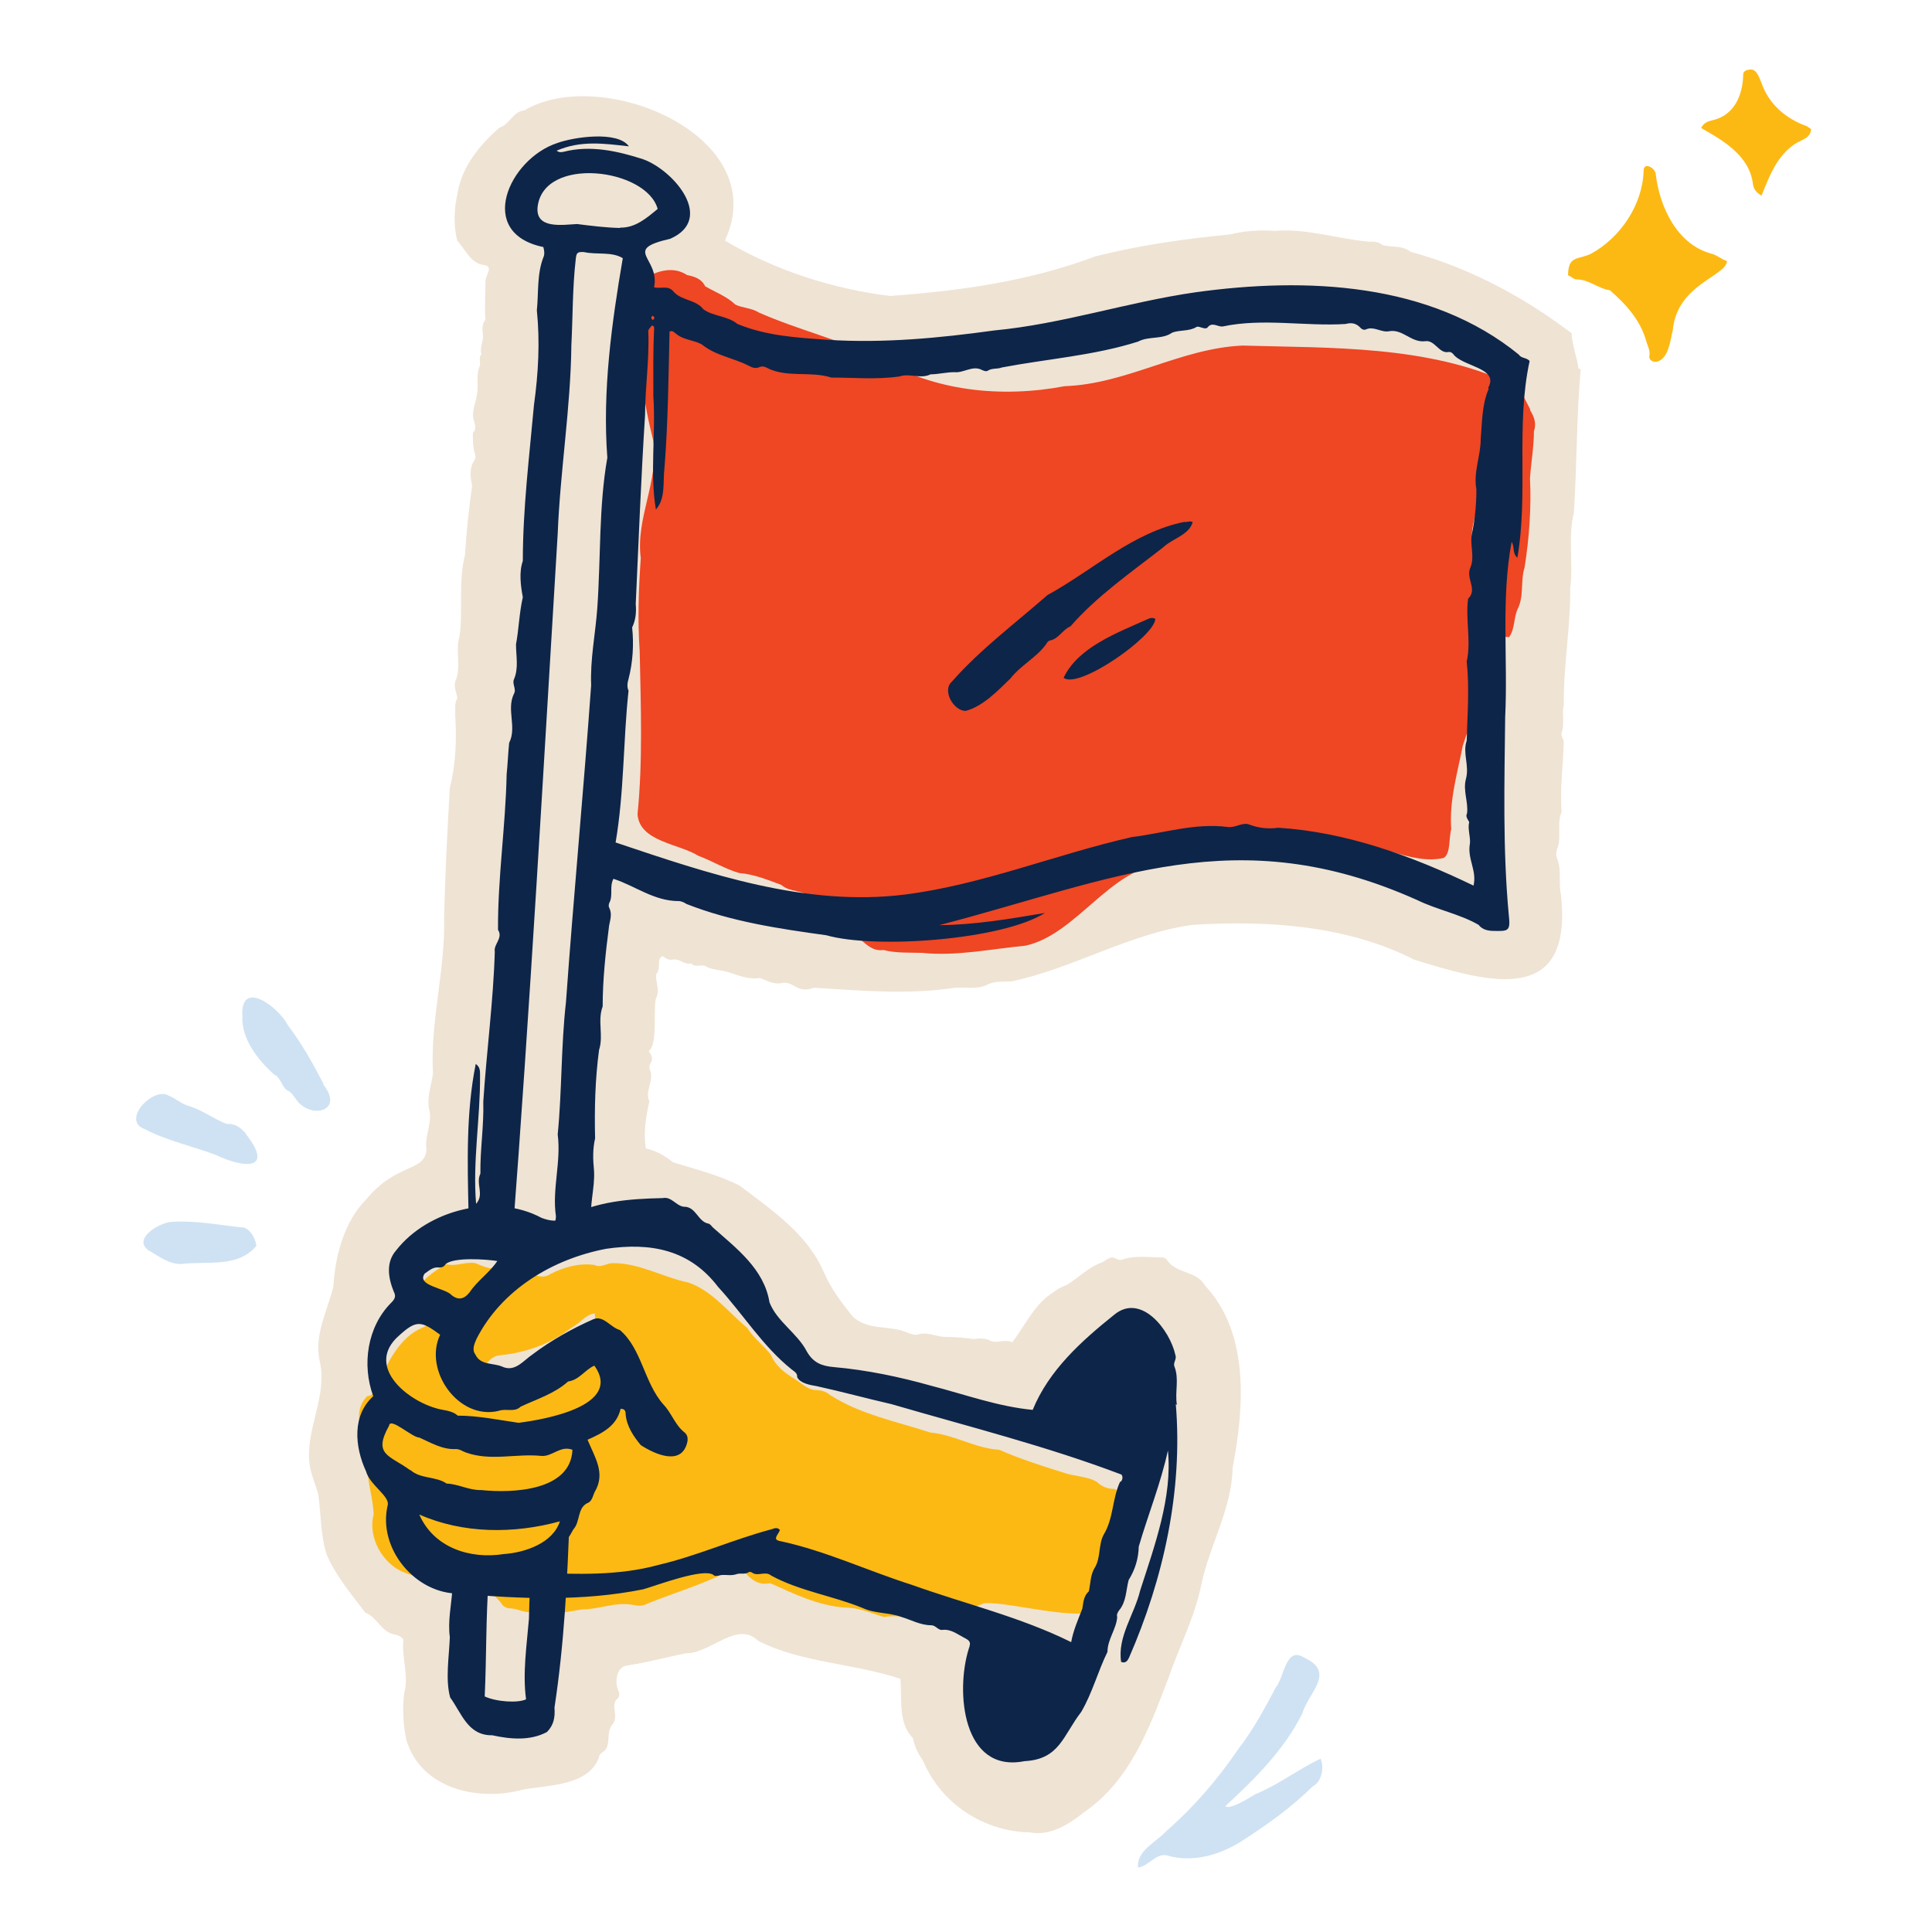
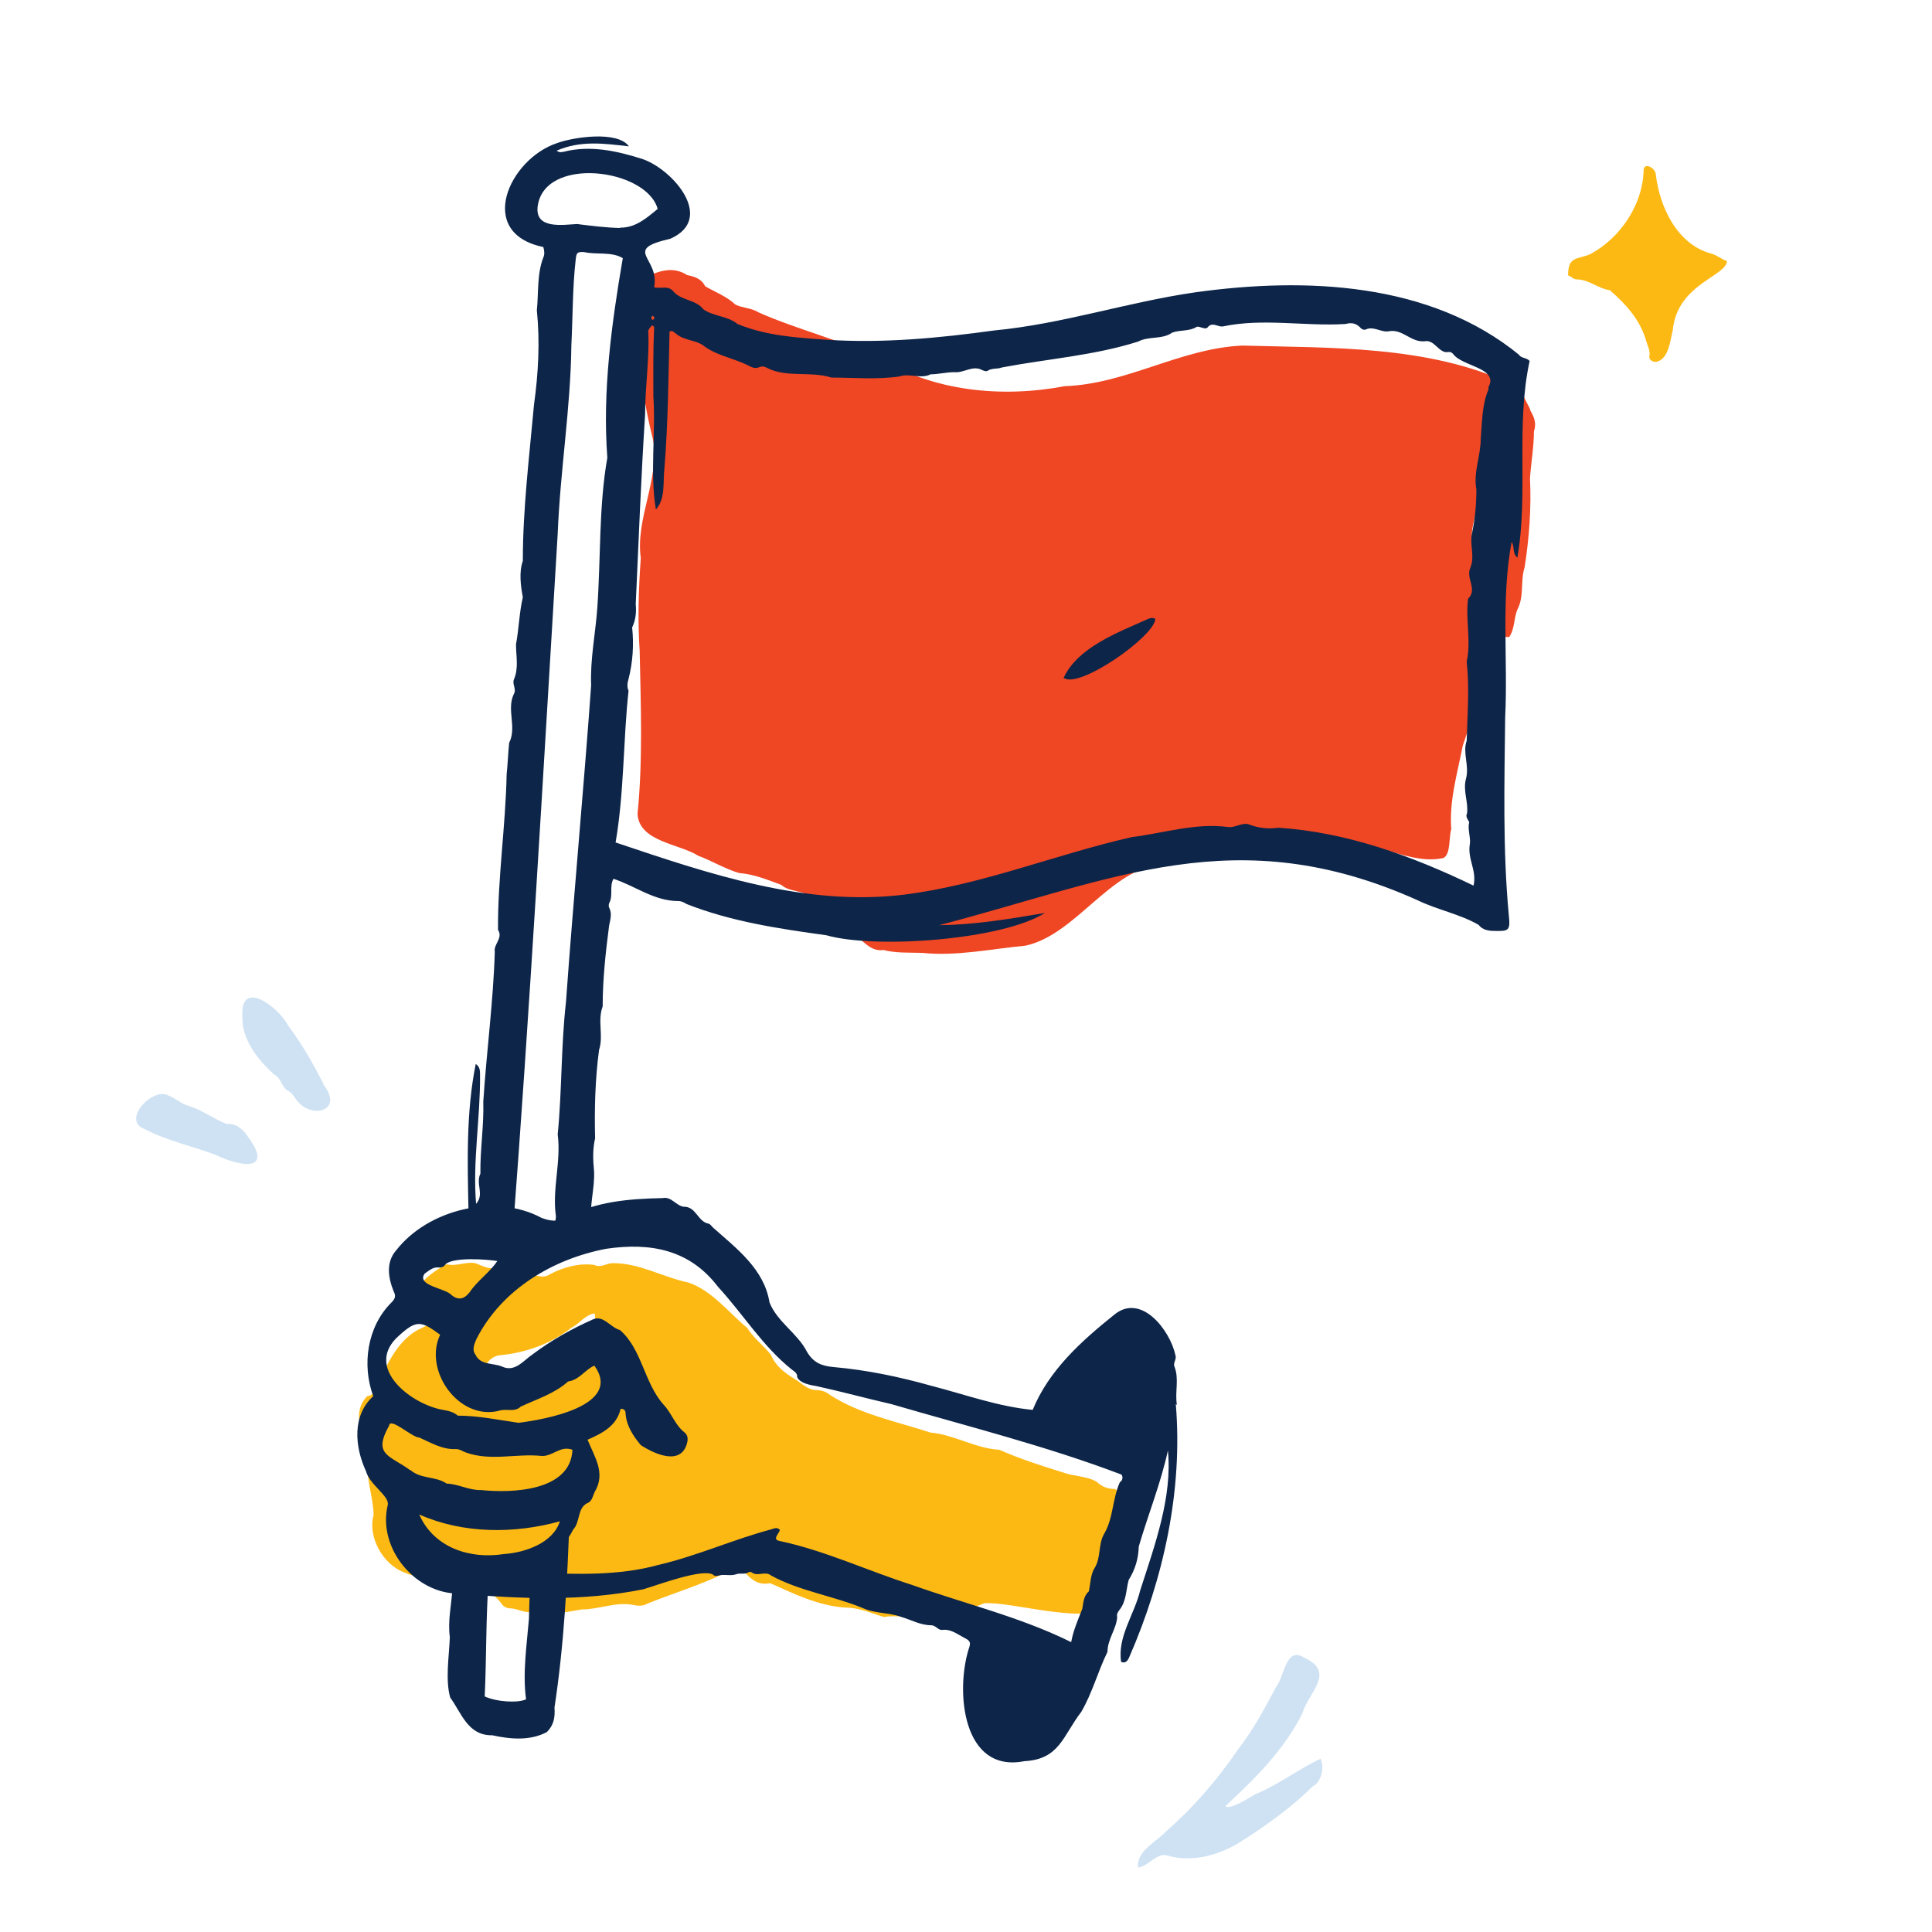
<svg xmlns="http://www.w3.org/2000/svg" width="500" zoomAndPan="magnify" viewBox="0 0 375 375" height="500" preserveAspectRatio="xMidYMid meet" version="1.0">
  <defs>
    <clipPath id="c539bd3afe">
      <path d="M 220 321 L 257 321 L 257 362.746 L 220 362.746 Z M 220 321 " clip-rule="nonzero" />
    </clipPath>
    <clipPath id="20400ac84e">
      <path d="M 330 13 L 351.812 13 L 351.812 38 L 330 38 Z M 330 13 " clip-rule="nonzero" />
    </clipPath>
  </defs>
-   <path fill="#efe3d4" d="M 306.391 71.539 C 306.109 69.305 305.133 67.074 305.062 64.699 C 295.711 57.582 285.102 51.926 273.727 48.855 C 272.121 47.531 270.027 48.09 268.281 47.531 C 267.445 46.832 266.539 46.902 265.562 46.902 C 259.559 46.344 253.625 44.32 247.484 44.809 C 244.555 44.598 241.484 44.809 238.691 45.508 C 230.039 46.344 221.105 47.602 212.59 49.766 C 199.816 54.578 186.348 56.465 172.809 57.441 C 161.641 56.113 150.266 52.418 140.703 46.691 C 150.195 26.453 116.766 12.496 101.762 21.43 C 99.527 21.637 98.969 24.152 96.945 24.777 C 93.246 27.988 89.758 32.176 88.848 37.27 C 88.152 40.48 87.941 43.691 88.781 46.762 C 90.316 48.367 91.363 51.16 93.945 51.438 C 95.969 51.719 94.082 53.602 94.223 54.789 C 94.223 57.23 94.016 59.746 94.223 62.047 C 93.523 62.953 93.594 64 93.734 64.98 C 93.875 66.305 93.035 67.492 93.457 68.746 C 92.758 69.516 93.457 70.492 93.035 71.262 C 92.34 73.004 92.969 74.891 92.547 76.703 C 92.34 78.309 91.434 79.914 91.988 81.66 C 92.199 82.426 92.547 83.266 91.781 84.031 C 91.781 85.359 91.781 86.824 92.199 88.148 C 92.34 88.5 92.34 88.918 92.129 89.266 C 91.012 90.871 91.293 92.547 91.641 94.289 C 91.012 98.688 90.523 103.293 90.246 107.762 C 88.918 112.926 89.895 118.367 89.199 123.535 C 88.359 126.188 89.477 129.047 88.57 131.77 C 87.871 133.094 88.57 134.211 88.781 135.469 C 88.152 136.516 88.43 137.703 88.359 138.816 C 88.641 143.492 88.5 148.309 87.312 152.914 C 86.824 161.289 86.406 169.598 86.199 177.973 C 86.477 188.23 83.477 198.211 84.035 208.398 C 83.684 210.914 82.707 213.215 83.406 215.797 C 83.754 218.309 82.43 220.543 82.777 223.055 C 82.566 227.523 76.984 225.637 71.121 232.758 C 66.797 237.086 65.051 243.785 64.703 249.715 C 63.516 254.531 60.934 259.137 62.051 264.164 C 63.656 271.074 59.188 277.492 60.094 284.262 C 60.375 286.219 61.211 288.102 61.77 289.984 C 62.328 293.895 62.188 298.082 63.445 301.852 C 65.262 305.969 68.262 309.527 70.914 313.016 C 73.285 313.926 73.984 316.855 76.707 317.273 C 77.266 317.414 77.891 317.625 78.312 318.25 C 77.891 321.672 79.426 325.16 78.449 328.652 C 78.102 331.652 78.242 334.793 78.871 337.723 C 81.73 347.285 92.898 349.727 101.551 347.355 C 106.508 346.449 114.254 346.656 116.277 341.074 C 116.277 340.516 116.766 340.234 117.184 339.957 C 118.719 338.699 117.535 336.258 118.859 334.723 C 120.188 333.258 118.512 331.094 119.695 329.836 C 120.395 329.348 120.254 328.652 119.977 328.023 C 119.277 326.418 119.695 323.555 121.652 323.277 C 125.488 322.719 129.328 321.672 133.098 320.902 C 137.914 320.973 143.078 314.484 147.125 318.461 C 155.57 322.789 165.551 322.789 174.762 325.859 C 175.113 329.836 174.273 334.441 177.207 337.375 C 177.484 339.051 178.32 340.516 179.23 341.91 C 182.719 350.078 190.816 355.449 199.816 355.66 C 203.867 356.426 207.426 354.125 210.426 351.75 C 219.289 345.68 223.129 335.422 226.758 325.789 C 228.922 319.508 231.992 313.785 233.246 307.223 C 234.922 299.688 239.109 292.707 239.25 284.891 C 241.484 273.305 242.602 258.789 233.875 249.508 C 232.27 246.645 228.434 247.273 226.617 244.691 C 226.34 244.273 225.988 244.062 225.5 244.062 C 223.059 244.062 220.477 243.645 218.035 244.414 C 217.543 244.621 216.988 244.551 216.566 244.273 C 215.449 243.645 214.613 244.762 213.707 245.109 C 211.195 246.016 209.238 248.109 207.008 249.438 C 205.473 249.926 204.355 250.902 203.098 251.809 C 200.238 254.254 198.699 257.672 196.469 260.535 C 195.004 259.836 193.746 260.742 192.418 260.324 C 191.305 259.695 190.188 259.766 189 259.906 C 187.047 259.625 185.23 259.488 183.207 259.488 C 181.531 259.348 179.996 258.512 178.254 259 C 177.555 259.207 176.715 258.93 175.949 258.578 C 172.598 257.184 168.621 258.301 165.621 255.648 C 163.387 252.926 161.293 250.137 159.898 246.926 C 156.688 239.457 149.848 234.922 143.637 230.176 C 139.586 228.082 135.051 226.965 130.723 225.637 C 129.051 224.383 127.445 223.336 125.352 222.918 C 124.863 219.777 125.352 216.844 126.047 213.773 C 125.07 211.75 127.094 209.727 126.117 207.562 C 125.699 206.098 127.445 206.168 125.91 204.004 C 127.723 202.746 126.746 196.047 127.305 193.812 C 128.211 192.277 127.164 190.602 127.375 189.066 C 128.422 188.02 127.305 186.066 128.629 185.578 C 129.117 185.996 129.887 186.414 130.516 186.277 C 131.91 185.926 132.816 187.395 134.145 186.973 C 134.91 187.883 135.957 187.184 136.797 187.461 C 138.191 188.301 139.727 188.23 141.191 188.648 C 143.285 189.277 145.242 190.184 147.543 189.836 C 149.008 190.395 150.336 191.23 152.012 190.742 C 154.242 190.602 154.73 192.906 158.012 191.719 C 167.086 192.277 176.227 193.117 185.371 191.719 C 187.395 191.582 189.488 192.07 191.441 191.23 C 193.047 190.324 194.652 190.602 196.469 190.465 C 208.473 187.883 219.43 181.113 231.574 179.508 C 246.02 178.598 261.582 179.645 274.496 186.277 C 288.941 190.742 305.41 195.488 302.969 173.574 C 302.48 171.41 303.109 169.105 302.34 166.945 C 301.992 166.176 301.992 165.34 302.34 164.5 C 303.109 162.27 302.133 159.824 303.109 157.59 C 302.762 153.125 303.387 148.59 303.527 144.121 C 303.527 143.426 302.898 142.867 303.109 142.238 C 303.738 140.492 303.109 138.609 303.527 136.793 C 303.457 129.258 304.855 121.648 304.785 114.113 C 305.41 109.227 304.297 104.27 305.48 99.523 C 306.109 90.172 305.969 80.961 306.809 71.68 Z M 306.391 71.539 " fill-opacity="1" fill-rule="nonzero" />
  <path fill="#fdb913" d="M 219.082 292.078 C 218.172 291.172 217.543 289.566 216.359 289.008 C 215.031 289.008 213.914 288.59 212.867 287.613 C 210.984 286.496 208.332 286.566 206.309 285.797 C 202.051 284.473 197.934 283.148 193.957 281.402 C 189.277 281.121 185.23 278.469 180.555 278.051 C 173.996 275.887 167.016 274.562 161.152 270.793 C 160.387 270.164 159.477 269.816 158.5 269.816 C 156.758 269.816 155.641 268.492 154.242 267.652 C 152.289 266.465 150.547 265.141 149.637 262.977 C 148.242 261.164 146.289 259.766 145.031 257.742 C 141.402 254.742 138.262 250.555 133.656 248.949 C 128.629 247.902 124.023 245.109 118.93 245.18 C 117.672 245.18 116.695 246.156 115.371 245.527 C 112.438 245.109 109.438 245.949 106.855 247.273 C 104.902 248.602 103.297 246.926 101.48 246.715 C 99.805 247.273 98.34 246.227 96.734 246.086 C 95.062 246.508 93.734 245.738 92.27 245.18 C 90.383 244.832 88.57 245.879 86.688 245.391 C 83.406 247.133 79.148 250.344 79.984 254.602 C 81.242 255.16 82.707 255.23 83.547 256.418 C 82.988 257.395 82.012 257.672 81.172 258.09 C 77.125 260.254 75.102 264.93 73.145 268.91 C 72.727 269.816 72.52 270.863 71.262 271.004 C 67.773 274.633 71.121 279.168 71.473 283.215 C 70.914 286.914 72.449 290.406 72.52 294.035 C 71.332 298.359 74.332 303.664 78.449 305.199 C 84.871 308.203 84.594 299.758 89.895 304.082 C 91.5 307.504 95.41 308.41 97.504 311.48 C 97.852 311.902 98.41 312.18 98.969 312.18 C 100.645 312.18 102.109 313.438 103.855 312.668 C 106.855 313.645 109.926 312.879 112.926 312.391 C 116.207 312.391 119.418 310.922 122.699 311.48 C 123.676 311.691 124.723 311.832 125.629 311.273 C 131.492 308.898 137.773 307.156 143.285 303.945 C 145.172 305.621 146.359 307.922 149.5 307.293 C 154.176 309.387 158.852 311.691 164.152 312.039 C 166.805 312.039 169.18 313.156 171.551 313.855 C 173.785 313.504 175.949 313.926 178.113 313.855 C 180.066 313.855 182.02 314.484 183.977 313.367 C 186 312.039 188.789 312.32 190.953 311.203 C 196.469 310.715 212.102 315.949 215.938 311.203 C 214.125 306.875 218.172 303.457 217.406 299.129 C 217.336 296.824 220.195 294.523 219.078 292.078 Z M 113.766 260.465 C 110.902 263.953 98.203 272.539 94.641 267.793 C 92.969 265.977 94.922 263.188 97.086 263.047 C 102.109 262.559 106.996 260.812 110.973 257.672 C 112.648 256.836 113.555 255.16 115.441 254.949 C 115.719 257.113 115.23 258.93 113.766 260.535 Z M 113.766 260.465 " fill-opacity="1" fill-rule="nonzero" />
  <path fill="#ef4623" d="M 297.035 79.496 C 296.34 78.031 295.363 76.703 295.293 75.027 C 295.293 74.539 295.082 74.051 294.594 73.773 C 293.965 73.633 293.965 74.539 293.199 74.469 C 277.148 67.004 258.371 67.562 241.133 67.074 C 229.059 67.629 218.73 74.539 206.656 74.957 C 194.512 77.262 181.254 76.004 170.574 69.445 C 162.969 65.957 154.871 64 147.266 60.652 C 145.867 59.746 144.125 59.812 142.727 59.117 C 141.055 57.512 138.75 56.672 136.867 55.559 C 136.168 54.09 134.773 53.672 133.375 53.395 C 130.793 51.719 128.211 52.484 125.699 53.602 C 124.234 54.301 126.188 55.207 126.469 55.977 C 126.258 56.535 125.488 56.672 125.422 57.441 C 126.188 58.488 125.699 59.953 126.469 61.141 C 126.676 61.488 126.328 61.906 126.047 62.188 C 123.188 69.516 125 78.168 126.816 85.637 C 127.934 93.312 123.328 100.711 124.375 108.32 C 123.953 114.391 123.746 120.324 124.164 126.395 C 124.375 136.934 124.793 147.543 123.746 158.012 C 124.094 163.383 131.77 163.734 135.539 166.105 C 138.191 167.082 140.773 168.688 143.496 169.457 C 146.289 169.664 149.008 170.781 151.66 171.758 C 153.266 173.227 156.059 172.738 157.383 174.203 C 157.941 175.109 158.711 175.527 159.688 175.738 C 164.152 176.574 168.832 178.598 173.367 178.391 C 174.414 178.391 175.461 179.02 175.531 179.645 C 175.043 182.926 169.457 181.531 166.945 182.297 C 168.273 183.414 169.457 184.672 171.48 184.391 C 173.855 185.02 176.438 184.879 178.949 184.949 C 185.648 185.648 192.352 184.184 199.051 183.555 C 208.891 181.391 215.449 168.617 225.5 167.781 C 233.109 167.293 240.855 164.988 248.602 165.34 C 252.441 166.176 256 165.965 259.84 165.129 C 260.465 164.852 259.84 164.082 260.465 163.664 C 267.098 163.105 273.867 167.992 280.219 166.523 C 281.613 165.688 281.195 162.547 281.684 160.941 C 281.266 155.43 282.871 150.125 283.918 144.75 C 286.012 138.68 287.754 132.535 289.57 126.395 C 290.129 124.512 290.895 123.395 292.918 123.672 C 294.105 121.93 293.758 119.973 294.594 118.16 C 295.852 115.648 295.082 112.785 295.922 110.133 C 296.828 104.34 297.246 98.617 296.969 92.824 C 297.176 89.754 297.734 86.754 297.734 83.684 C 298.293 82.148 297.734 80.82 296.969 79.566 Z M 135.891 66.652 C 135.609 66.094 135.891 65.605 136.168 65.117 C 136.656 64.98 137.074 65.117 137.355 65.469 C 137.355 66.094 136.867 66.516 135.891 66.582 Z M 142.938 68.328 C 141.402 68.051 140.078 66.793 138.402 67.004 C 137.984 67.004 137.633 66.793 137.773 66.234 C 138.891 65.328 143.637 68.188 145.59 68.188 C 145.867 68.258 146.219 68.398 146.219 68.957 C 145.031 69.168 143.984 68.539 142.938 68.328 Z M 164.504 72.656 C 164.152 72.238 164.781 72.027 165.199 72.375 C 165.062 72.797 164.781 72.797 164.504 72.656 Z M 289.777 92.059 C 288.801 95.965 287.477 100.016 287.824 104.062 C 287.965 104.551 287.617 104.898 287.059 105.18 C 286.5 104.969 286.078 104.758 285.66 104.203 C 285.73 99.664 288.73 95.129 288.172 90.66 C 288.035 90.312 288.105 89.965 288.523 89.824 C 289.57 89.547 289.988 91.359 289.777 92.129 Z M 289.777 92.059 " fill-opacity="1" fill-rule="nonzero" />
  <path fill="#ef4623" d="M 244.137 166.734 C 246.367 166.594 248.602 167.711 250.766 166.387 C 248.531 166.316 246.367 166.105 244.137 166.734 Z M 244.137 166.734 " fill-opacity="1" fill-rule="nonzero" />
  <path fill="#ef4623" d="M 196.258 65.816 C 194.723 65.188 193.258 65.816 191.582 65.816 C 193.328 66.234 194.793 65.887 196.258 65.816 Z M 196.258 65.816 " fill-opacity="1" fill-rule="nonzero" />
  <g clip-path="url(#c539bd3afe)">
    <path fill="#cfe2f3" d="M 256.348 341.352 C 252.023 343.375 248.113 346.449 243.648 348.262 C 242.602 348.891 238.621 351.402 237.855 350.566 C 243.508 345.332 249.301 339.609 252.789 332.559 C 253.906 328.582 259.418 324.602 253.137 321.742 C 249.508 319.438 249.301 325.578 247.625 327.535 C 245.461 331.652 243.227 335.77 240.367 339.469 C 236.387 345.332 231.711 350.773 226.34 355.449 C 224.453 357.543 220.547 359.219 220.895 362.5 C 223.059 362.148 224.312 359.707 226.477 360.125 C 231.504 361.66 237.016 359.988 241.273 357.195 C 246.23 353.984 250.625 350.844 254.812 346.727 C 256.418 345.957 257.117 343.238 256.348 341.422 Z M 256.348 341.352 " fill-opacity="1" fill-rule="nonzero" />
  </g>
  <path fill="#cfe2f3" d="M 62.816 210.426 C 60.793 206.516 58.629 202.605 55.906 199.047 C 54.234 195.629 46.625 189.766 47.043 197.234 C 46.836 201.629 50.047 205.746 53.188 208.539 C 54.512 209.168 54.652 210.844 55.699 211.609 C 56.535 211.961 56.953 212.656 57.441 213.355 C 60.234 217.402 66.934 215.727 62.746 210.492 Z M 62.816 210.426 " fill-opacity="1" fill-rule="nonzero" />
  <path fill="#cfe2f3" d="M 47.742 220.055 C 46.766 218.938 45.719 218.031 44.043 218.172 C 41.602 217.262 39.367 215.52 36.715 214.68 C 35.25 214.332 34.133 213.215 32.738 212.656 C 29.734 210.844 23.453 217.473 28.062 219.148 C 32.457 221.449 37.273 222.43 41.879 224.172 C 47.113 226.684 53.395 227.383 47.742 220.125 Z M 47.742 220.055 " fill-opacity="1" fill-rule="nonzero" />
-   <path fill="#cfe2f3" d="M 47.113 238.27 C 42.578 237.781 38.109 236.875 33.504 237.152 C 31.203 237.152 25.758 240.293 28.688 242.598 C 30.781 243.785 32.875 245.527 35.391 245.32 C 40.344 244.762 46.207 246.086 49.766 241.828 C 49.488 239.875 48.301 238.41 47.043 238.199 Z M 47.113 238.27 " fill-opacity="1" fill-rule="nonzero" />
  <path fill="#fdb913" d="M 332.074 49.207 C 325.512 47.391 322.16 40.203 321.395 33.922 C 321.395 32.594 318.953 31.27 319.02 33.223 C 318.812 39.715 314.555 46.137 308.762 49.277 C 306.25 50.461 304.363 49.555 304.363 53.465 C 304.992 53.602 305.344 54.23 306.039 54.23 C 308.414 54.23 310.227 56.047 312.461 56.324 C 315.602 59.047 318.465 62.188 319.578 66.375 C 319.859 67.281 320.348 68.121 320.137 69.098 C 320 69.793 320.766 70.352 321.605 70.215 C 323.906 69.586 324.188 66.094 324.676 64.141 C 325.512 55.137 335.004 53.672 335.215 50.672 C 334.098 50.324 333.258 49.484 332.074 49.207 Z M 332.074 49.207 " fill-opacity="1" fill-rule="nonzero" />
  <g clip-path="url(#20400ac84e)">
-     <path fill="#fdb913" d="M 350.707 24.5 C 346.66 23.035 343.379 20.312 341.914 16.125 C 341.426 15.008 340.938 13.125 339.402 13.543 C 338.844 13.613 338.355 13.891 338.355 14.449 C 338.285 18.496 336.609 22.477 332.211 23.383 C 331.375 23.594 330.605 23.941 330.188 24.848 C 334.375 27.223 339.539 30.152 340.238 35.668 C 340.309 36.574 340.867 37.41 341.914 37.969 C 343.59 33.781 345.332 29.176 349.73 27.223 C 350.637 26.801 351.473 26.246 351.543 25.059 C 351.195 24.848 350.918 24.641 350.637 24.43 Z M 350.707 24.5 " fill-opacity="1" fill-rule="nonzero" />
-   </g>
+     </g>
  <path fill="#0d2548" d="M 294.875 68.887 C 277.637 54.789 253.488 53.742 231.992 56.742 C 218.871 58.629 206.238 62.887 192.977 64.141 C 182.371 65.605 171.551 66.652 160.594 65.957 C 154.594 65.535 148.73 65.188 143.148 62.887 C 141.191 61.281 138.402 61.418 136.516 60.023 C 135.051 58.141 132.328 58.348 130.793 56.672 C 129.746 55.277 128.281 56.113 126.957 55.766 C 128.141 49.973 120.605 48.508 130.098 46.344 C 138.82 42.504 130.793 33.082 124.863 30.922 C 119.906 29.316 114.602 28.129 109.438 29.453 C 109.02 29.523 108.602 29.664 108.043 29.246 C 112.719 27.223 117.184 27.848 122.07 28.406 C 119.906 25.336 111.32 26.594 108.113 27.781 C 98.828 30.852 92.27 45.227 105.461 47.949 C 105.668 48.648 105.738 49.414 105.461 49.973 C 104.203 53.184 104.551 56.883 104.203 60.234 C 104.832 66.445 104.484 72.516 103.645 78.59 C 102.738 88.637 101.48 98.758 101.48 108.879 C 100.715 111.039 101.062 113.691 101.48 115.926 C 100.785 118.926 100.715 122.066 100.156 125.07 C 100.156 127.371 100.715 129.676 99.738 131.91 C 99.387 132.816 100.297 133.793 99.738 134.699 C 98.27 137.77 100.363 141.121 98.828 144.191 C 98.621 146.145 98.551 148.309 98.34 150.266 C 98.133 160.383 96.598 170.434 96.664 180.484 C 97.711 182.09 95.758 183.273 96.039 184.742 C 95.758 194.301 94.434 204.145 93.805 213.844 C 93.945 218.52 93.176 223.125 93.246 227.801 C 92.27 229.824 94.082 231.781 92.41 233.664 C 91.711 225.43 93.246 216.984 93.176 208.68 C 93.176 207.84 93.176 207.074 92.34 206.516 C 90.453 215.867 90.734 225.707 90.941 235.27 C 91.43 236.875 90.105 240.363 92.27 240.781 C 92.828 240.227 92.27 239.387 92.758 238.758 C 94.992 239.387 97.223 240.293 99.387 241.133 C 102.879 195.629 105.461 149.566 108.25 103.574 C 108.738 91.289 110.766 79.145 110.902 67.004 C 111.184 61.488 111.113 55.906 111.742 50.391 C 111.879 49.066 112.02 48.855 113.348 48.926 C 115.789 49.484 118.719 48.785 120.883 50.113 C 118.719 62.746 116.906 75.938 117.883 88.848 C 116.207 98.27 116.625 108.32 115.93 118.09 C 115.578 122.977 114.531 128 114.742 133.023 C 113.277 153.473 111.32 174.062 109.855 194.512 C 108.879 203.098 109.09 211.68 108.25 220.195 C 108.949 225.5 107.133 230.805 107.902 236.039 C 107.902 237.781 106.715 239.18 107.414 240.992 C 109.855 240.781 115.441 241.133 114.883 237.574 C 114.254 234.152 115.508 230.734 115.301 227.242 C 115.09 225.148 115.02 223.055 115.508 220.961 C 115.371 215.238 115.508 209.516 116.277 203.793 C 117.184 201.004 115.93 198.141 116.977 195.348 C 116.977 190.184 117.535 184.949 118.23 179.645 C 118.441 178.527 118.859 177.344 118.23 176.156 C 118.094 175.879 118.16 175.598 118.23 175.32 C 119.07 173.852 118.23 172.109 119.07 170.574 C 123.328 171.969 126.957 174.898 131.703 174.898 C 132.258 174.898 132.816 175.18 133.238 175.457 C 141.891 178.879 151.242 180.273 160.387 181.531 C 169.879 184.254 194.582 182.438 202.82 177.203 C 195.84 178.391 189.141 179.508 182.301 179.574 C 216.289 170.711 239.949 158.988 275.055 174.691 C 278.891 176.574 283.359 177.414 286.988 179.508 C 287.754 180.484 288.871 180.691 289.988 180.691 C 292.848 180.762 293.199 180.691 292.848 177.551 C 291.664 164.781 292.012 152.008 292.152 139.238 C 292.711 127.859 291.312 116.344 293.406 105.18 C 294.035 106.156 293.477 107.344 294.523 108.25 C 296.688 95.617 294.176 82.637 296.898 70.074 C 296.34 69.375 295.223 69.586 294.805 68.816 Z M 92.688 236.316 C 92.34 235.828 92.34 235.41 92.688 234.922 C 93.105 235.41 93.105 235.828 92.688 236.316 Z M 126.676 61.281 C 127.094 61.559 127.164 61.84 126.676 62.117 C 126.398 61.84 126.328 61.629 126.676 61.281 Z M 120.324 44.25 C 117.535 44.18 114.742 43.832 112.02 43.484 C 109.227 43.621 103.926 44.531 104.344 40.203 C 105.461 30.152 125.488 32.664 127.652 40.551 C 125.488 42.367 123.258 44.25 120.395 44.18 Z M 288.941 75.516 C 287.617 78.59 287.684 82.008 287.406 85.219 C 287.406 88.5 285.941 91.707 286.566 94.988 C 286.566 97.922 286.289 100.922 285.66 103.781 C 285.312 105.945 286.289 108.109 285.383 110.203 C 284.477 112.297 286.848 114.391 284.965 116.207 C 284.406 120.043 285.59 124.512 284.684 128.418 C 285.242 133.445 284.824 138.609 284.684 143.773 C 283.848 146.145 285.242 148.59 284.543 151.172 C 283.918 153.473 285.031 155.637 284.754 157.871 C 284.406 158.5 284.895 159.059 285.172 159.547 C 284.824 160.941 285.453 162.406 285.312 163.734 C 284.754 166.734 286.707 168.898 286.012 171.898 C 274.008 166.105 261.305 161.5 248.113 160.664 C 246.16 160.941 244.273 160.73 242.461 160.035 C 241.133 159.547 239.738 160.73 238.344 160.523 C 231.992 159.684 225.918 161.711 219.707 162.477 C 204.914 165.828 190.605 171.758 175.531 173.645 C 156.336 176.016 137.562 169.598 119.488 163.523 C 121.164 153.754 120.953 143.703 122 134.07 C 121.652 133.305 121.789 132.535 122 131.77 C 122.836 128.559 123.047 125.07 122.699 121.789 C 123.395 120.324 123.535 118.859 123.395 117.254 C 123.953 104.969 124.441 92.547 125.211 80.473 C 125.211 75.168 126.047 69.863 125.84 64.559 C 125.699 63.934 126.258 63.582 126.535 63.164 C 127.094 63.305 126.957 63.652 126.957 64 C 126.746 68.328 126.816 72.586 126.816 76.914 C 127.305 84.242 126.117 91.777 127.305 98.898 C 129.258 96.734 128.629 93.453 128.98 90.73 C 129.676 81.938 129.746 73.145 129.957 64.352 C 130.586 64.07 130.863 64.559 131.211 64.77 C 132.68 66.027 134.633 65.957 136.238 66.863 C 138.891 69.027 142.309 69.445 145.312 70.98 C 145.938 71.328 146.637 71.609 147.406 71.262 C 147.824 71.051 148.312 71.121 148.73 71.328 C 152.637 73.422 157.246 71.957 161.363 73.285 C 165.691 73.285 170.156 73.703 174.555 73.074 C 176.578 72.375 178.672 73.633 180.625 72.656 C 182.09 72.656 183.695 72.238 185.23 72.238 C 187.047 72.445 188.789 70.84 190.605 71.816 C 190.953 71.957 191.371 72.168 191.723 71.957 C 192.559 71.398 193.605 71.68 194.445 71.328 C 203.238 69.656 212.309 69.027 220.895 66.305 C 222.988 65.188 225.57 65.957 227.523 64.559 C 228.992 64 230.875 64.352 232.27 63.441 C 232.828 63.234 233.875 64.07 234.363 63.582 C 235.273 62.395 236.25 63.441 237.297 63.375 C 245.113 61.699 253.277 63.375 261.164 62.887 C 262.211 62.605 263.117 62.676 263.957 63.512 C 264.234 63.863 264.723 64.141 265.141 63.934 C 266.68 63.234 268.145 64.629 269.68 64.281 C 272.332 63.863 273.867 66.516 276.59 66.234 C 278.473 65.887 279.309 68.676 281.125 68.328 C 281.473 68.258 281.754 68.398 282.031 68.676 C 283.777 71.191 291.035 71.328 288.871 75.238 Z M 288.941 75.516 " fill-opacity="1" fill-rule="nonzero" />
  <path fill="#0d2548" d="M 109.785 294.73 C 108.672 298.012 104.762 299.406 103.297 302.27 C 102.945 306.246 102.738 310.156 102.668 314.203 C 102.25 319.297 101.41 324.742 102.109 329.836 C 100.504 330.605 96.316 330.324 94.082 329.277 C 94.434 321.742 94.293 314.133 94.852 306.457 C 92.688 306.387 91.43 308.48 89.199 308.062 C 88.711 307.992 88.223 308.203 87.801 308.621 C 87.594 311.621 86.895 314.691 87.312 317.762 C 87.176 321.531 86.406 326 87.383 329.488 C 89.617 332.559 90.805 336.887 95.551 336.816 C 99.039 337.582 102.879 337.934 106.156 336.188 C 107.484 334.863 107.762 333.328 107.625 331.441 C 109.508 319.09 110.137 306.668 110.555 294.172 C 109.996 294.312 109.785 294.523 109.719 294.801 Z M 109.785 294.73 " fill-opacity="1" fill-rule="nonzero" />
-   <path fill="#0d2548" d="M 230.039 101.27 C 219.988 103.223 212.102 110.691 203.309 115.508 C 197.098 120.953 190.258 126.047 184.742 132.328 C 182.789 134.07 185.16 138.051 187.465 137.98 C 190.816 137.074 193.676 134.07 196.117 131.699 C 198.145 129.117 201.145 127.652 203.027 125.07 C 203.238 124.719 203.445 124.371 203.867 124.301 C 205.539 123.953 206.238 122.207 207.773 121.578 C 212.938 115.648 219.637 111.039 225.781 106.227 C 227.523 104.551 230.805 103.852 231.504 101.34 C 230.945 101.062 230.527 101.34 229.969 101.34 Z M 230.039 101.27 " fill-opacity="1" fill-rule="nonzero" />
  <path fill="#0d2548" d="M 222.57 120.254 C 216.848 122.836 209.238 125.629 206.449 131.559 C 209.379 133.863 224.176 123.465 224.246 120.113 C 223.547 119.766 223.059 120.043 222.57 120.254 Z M 222.57 120.254 " fill-opacity="1" fill-rule="nonzero" />
  <path fill="#0d2548" d="M 228.434 272.68 C 228.012 270.164 228.922 267.652 227.945 265.211 C 227.664 264.512 228.434 263.812 228.152 263.047 C 227.105 258.16 221.453 250.832 216.219 255.23 C 209.867 260.324 203.586 265.977 200.445 273.656 C 193.746 273.027 187.254 270.652 180.766 268.98 C 174.555 267.234 168.203 265.906 161.852 265.352 C 159.477 265.141 157.871 264.512 156.617 262.348 C 154.801 258.789 150.824 256.555 149.359 252.789 C 148.312 246.297 142.938 242.32 138.473 238.34 C 138.121 238.062 137.914 237.574 137.492 237.504 C 135.398 237.086 135.121 234.152 132.68 234.223 C 131.211 234.012 130.305 232.199 128.629 232.547 C 122.141 232.688 115.648 233.176 109.926 236.316 C 108.25 237.223 106.785 237.016 105.109 236.387 C 96.176 231.57 83.125 234.711 76.914 242.668 C 74.82 245.039 75.379 248.109 76.426 250.695 C 76.914 251.602 76.637 252.16 75.938 252.855 C 71.262 257.531 70.215 264.93 72.449 271.004 C 68.332 274.703 68.82 280.773 71.051 285.59 C 71.75 288.242 75.797 290.473 75.238 292.219 C 73.285 300.594 80.684 309.457 89.199 309.316 C 100.992 310.363 113.066 310.855 124.863 308.48 C 127.516 307.715 136.516 304.293 138.473 305.688 C 138.68 305.969 139.098 305.898 139.449 305.828 C 140.566 305.48 141.75 305.969 142.938 305.551 C 143.637 305.27 144.613 305.688 145.379 305.129 C 145.52 305.062 145.867 305.129 146.008 305.27 C 147.195 306.039 148.52 304.852 149.707 305.828 C 155.223 308.828 161.641 309.738 167.434 312.109 C 169.809 313.227 172.527 312.949 174.973 313.855 C 176.855 314.414 178.672 315.461 180.766 315.461 C 181.602 315.461 182.09 316.438 182.859 316.367 C 184.535 316.156 185.719 317.137 187.047 317.832 C 188.301 318.461 188.512 318.738 188.023 320.066 C 185.441 328.371 186.836 344.215 198.84 341.84 C 205.68 341.492 206.309 336.887 209.867 332.281 C 212.031 328.582 213.078 324.465 214.961 320.625 C 214.961 318.184 216.707 316.156 216.848 313.855 C 216.707 313.367 216.918 313.016 217.195 312.598 C 218.66 310.855 218.523 308.691 219.078 306.668 C 220.336 304.641 220.965 302.547 221.035 300.176 C 222.848 293.965 225.293 287.961 226.688 281.543 C 227.594 290.543 224.105 300.035 221.312 308.691 C 220.195 313.367 216.848 317.691 217.613 322.578 C 218.523 322.926 218.871 322.301 219.148 321.742 C 225.852 306.387 229.617 289.289 228.223 272.539 Z M 82.43 247.203 C 83.266 246.645 84.035 245.879 85.148 246.016 C 85.777 246.086 86.266 245.809 86.547 245.32 C 88.223 243.992 94.293 244.414 96.527 244.762 C 94.992 247.062 92.688 248.531 91.152 250.832 C 90.105 252.16 88.988 252.438 87.664 251.391 C 86.477 249.996 80.754 249.578 82.43 247.203 Z M 77.332 259.348 C 80.824 256.137 81.73 256.348 85.43 259.07 C 82.148 265.977 88.988 275.68 96.734 273.863 C 98.133 273.305 99.875 274.215 101.062 273.027 C 104.203 271.562 107.625 270.516 110.273 268.141 C 112.438 267.863 113.555 265.84 115.371 265.07 C 120.953 272.887 105.668 275.539 100.645 276.168 C 96.805 275.609 92.758 274.773 88.848 274.773 C 87.594 273.656 85.918 273.793 84.523 273.305 C 78.59 271.562 70.984 265 77.402 259.277 Z M 79.637 285.379 C 75.66 282.449 72.309 282.449 75.52 276.727 C 75.73 274.98 79.984 279.027 81.383 279.027 C 83.613 280.008 85.848 281.402 88.5 281.262 C 89.27 281.262 89.828 281.75 90.523 281.961 C 95.27 283.637 100.227 282.102 105.039 282.59 C 107.203 282.797 108.738 280.496 111.113 281.402 C 110.766 289.426 99.457 289.848 93.387 289.219 C 91.012 289.289 88.988 288.031 86.688 287.961 C 84.594 286.496 81.66 287.125 79.637 285.309 Z M 97.781 301.641 C 91.223 302.688 84.172 300.387 81.383 293.965 C 89.895 297.734 99.805 297.734 108.672 295.289 C 107.344 299.477 101.969 301.363 97.781 301.641 Z M 217.406 287.613 C 215.871 290.895 216.148 294.66 214.266 297.801 C 213.148 299.758 213.707 302.41 212.449 304.363 C 211.613 305.758 211.684 307.434 211.332 308.898 C 210.285 309.809 210.285 311.133 210.078 312.25 C 209.238 314.414 208.332 316.438 207.914 318.738 C 198.074 313.855 187.395 311.344 177.066 307.645 C 168.48 304.922 160.246 301.012 151.453 299.129 C 149.777 298.848 151.102 297.871 151.383 296.965 C 150.895 296.406 150.336 296.617 149.777 296.824 C 142.379 298.781 135.332 301.988 127.863 303.734 C 120.047 305.898 111.812 305.551 103.926 305.27 C 106.367 302.547 109.508 300.387 111.254 296.895 C 112.648 295.43 112.02 292.848 113.906 291.801 C 114.953 291.453 115.02 290.406 115.441 289.566 C 117.602 285.938 115.441 282.867 114.043 279.449 C 116.906 278.191 119.695 276.797 120.465 273.445 C 121.371 273.445 121.441 274.004 121.441 274.562 C 121.652 276.863 122.977 278.82 124.375 280.496 C 127.164 282.309 132.469 284.684 133.445 279.727 C 133.516 279.098 133.445 278.539 132.887 278.051 C 131.004 276.586 130.375 274.281 128.77 272.609 C 125 268.352 124.582 261.789 120.324 258.16 C 118.512 257.672 117.113 255.23 115.16 256.066 C 111.043 257.883 107.066 260.117 103.438 262.836 C 101.551 264.094 99.945 266.465 97.363 265.211 C 95.551 264.512 93.246 265 92.27 262.906 C 91.57 262 92.059 260.883 92.477 259.906 C 97.363 250.273 107.344 244.344 117.672 242.387 C 126.258 241.133 133.863 242.527 139.379 249.785 C 144.195 255.02 148.031 261.301 153.617 265.77 C 154.105 266.188 154.801 266.465 154.73 267.305 C 155.289 268.492 157.246 268.84 158.5 269.047 C 163.316 270.094 168.133 271.422 173.02 272.539 C 188.094 276.934 203.168 280.703 217.684 286.219 C 218.031 286.777 217.824 287.195 217.613 287.543 Z M 217.406 287.613 " fill-opacity="1" fill-rule="nonzero" />
</svg>